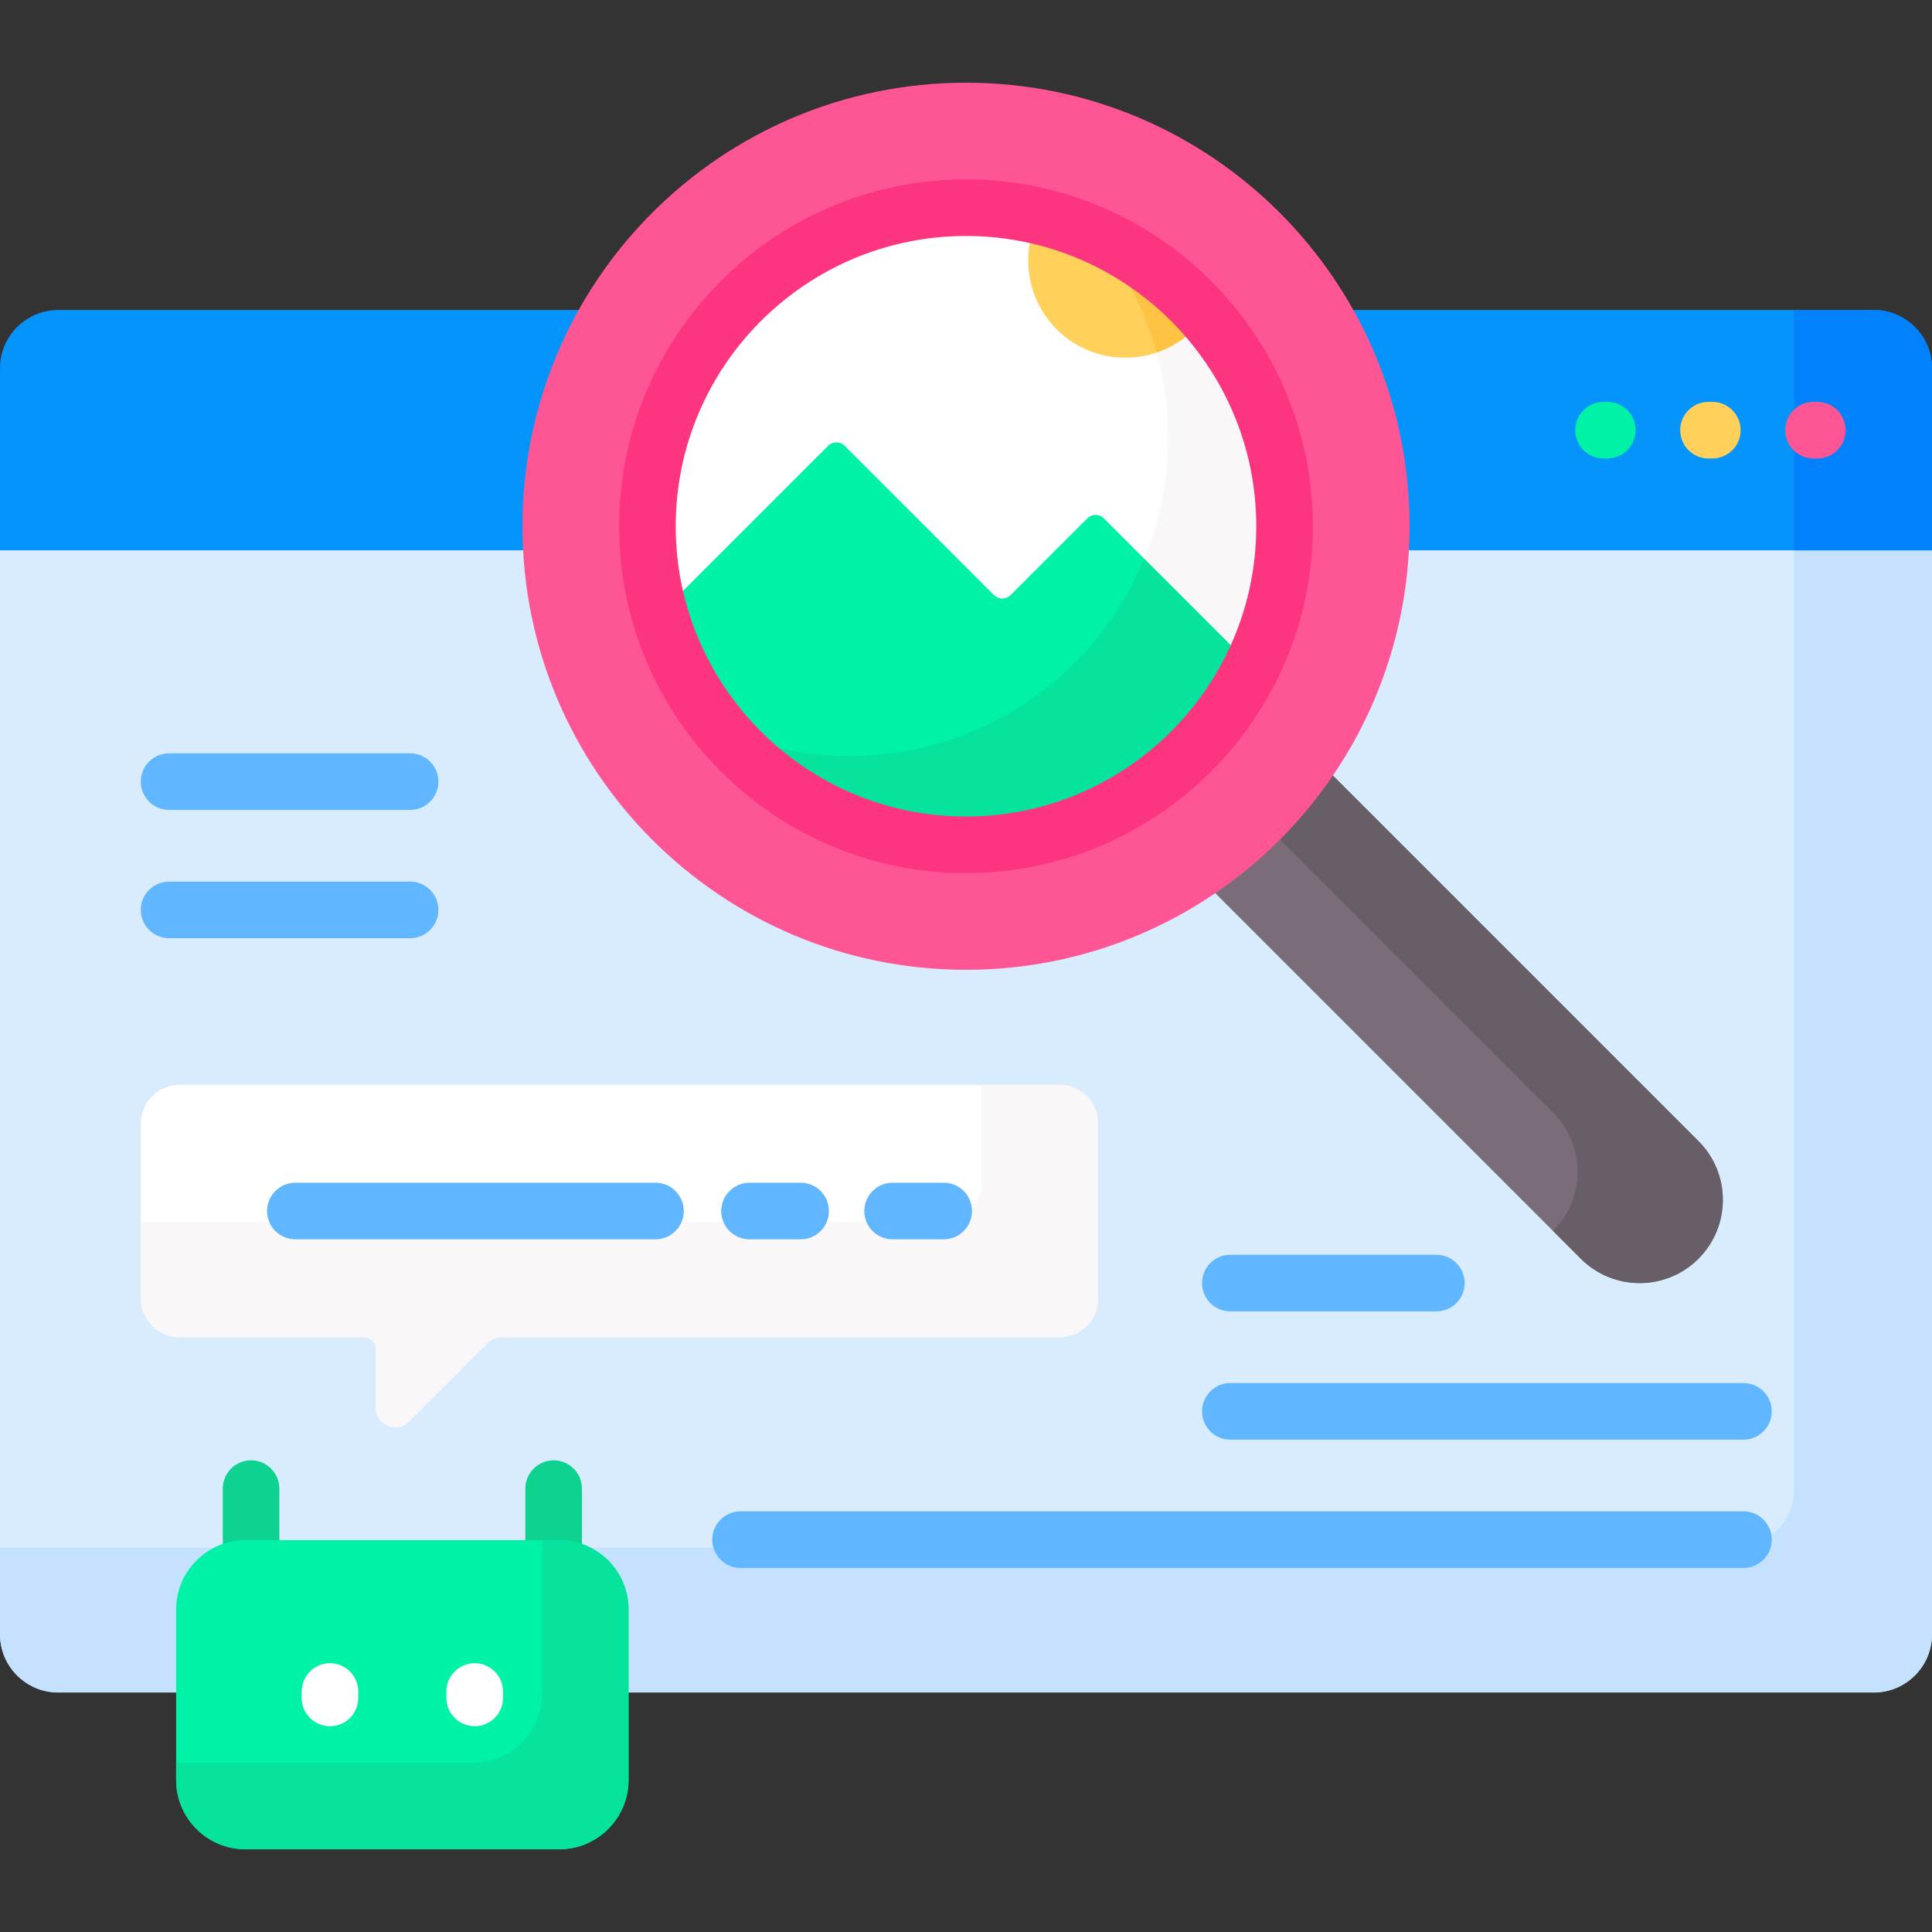
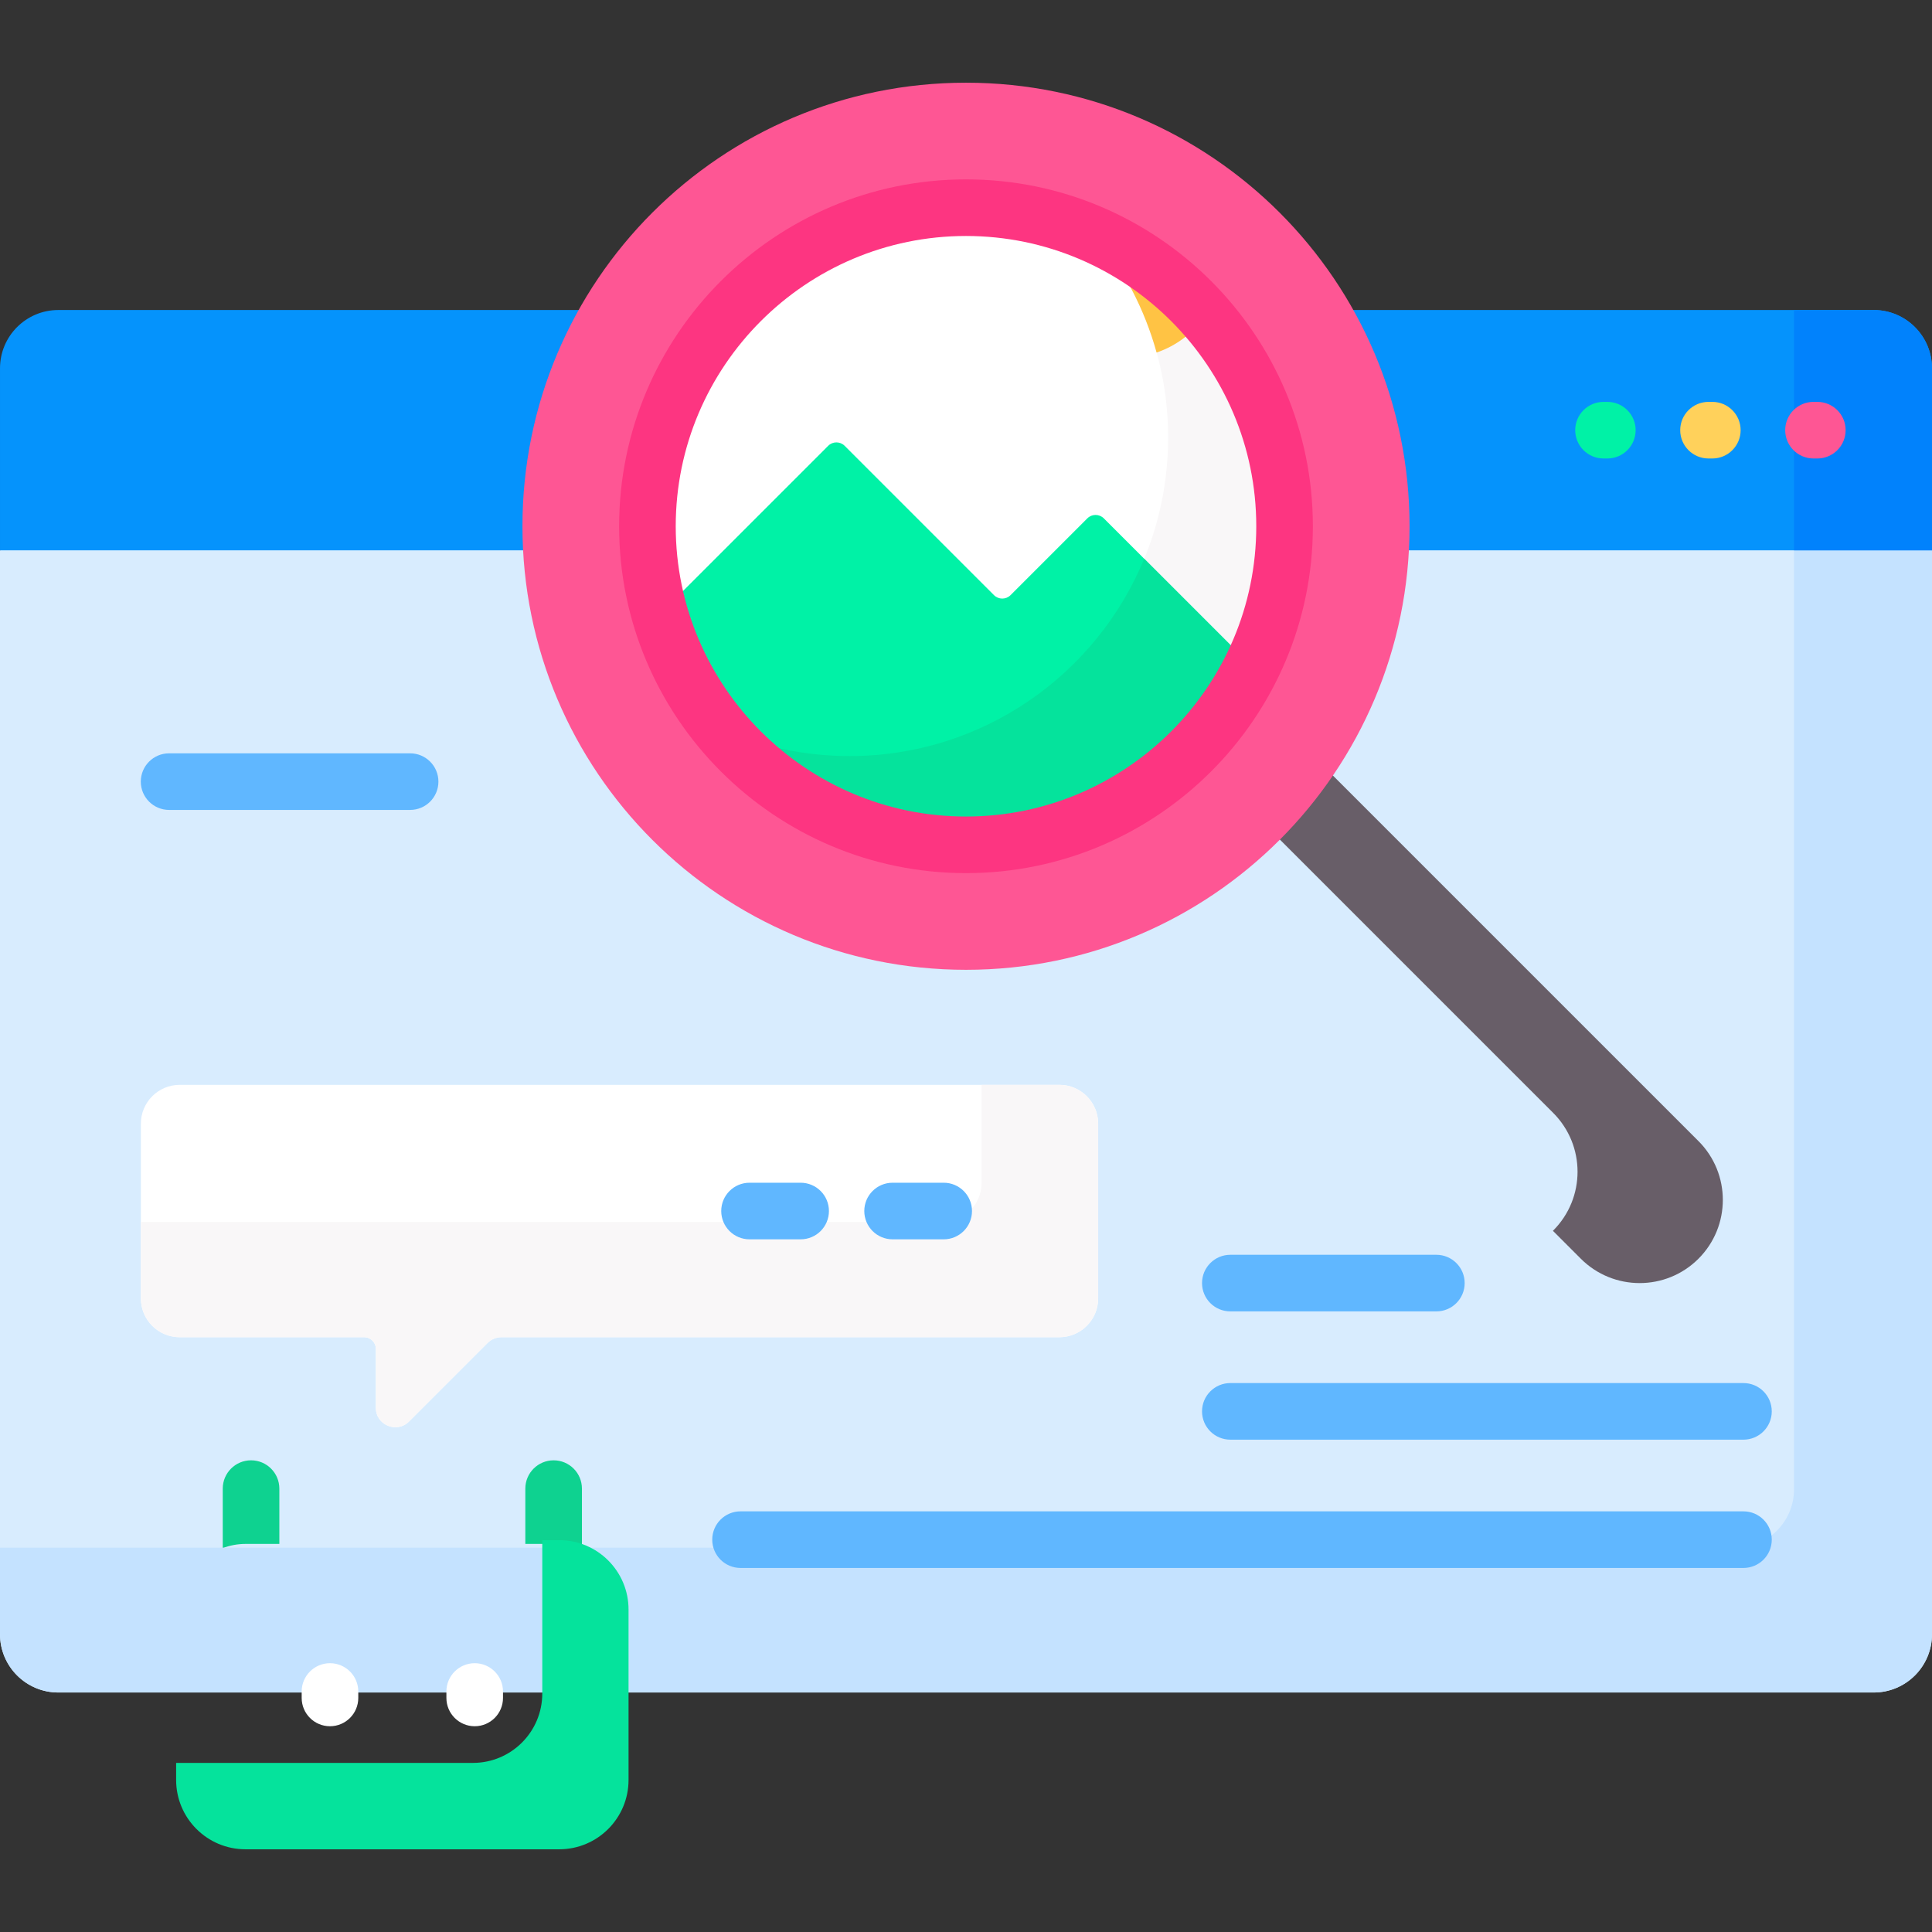
<svg xmlns="http://www.w3.org/2000/svg" id="Capa_1" enable-background="new 0 0 512 512" viewBox="0 0 512 512">
  <rect x="0" y="0" width="512" height="512" fill="#333333" stroke="none" />
  <g>
    <g>
      <g>
        <g>
          <g>
            <path d="m502.989 144.672h-130.596c-2.734 61.838-53.892 111.307-116.393 111.307s-113.659-49.469-116.393-111.307h-130.429l-9.178 1.178v287.228c0 8.534 6.918 15.453 15.453 15.453h481.095c8.534 0 15.453-6.918 15.453-15.453v-287.228z" fill="#d8ecfe" />
          </g>
          <path d="m65.062 409.154h8.968v-14.654c0-4.143-3.358-7.5-7.5-7.5s-7.5 3.357-7.5 7.5v15.478c0 .092.01.182.014.273 1.878-.697 3.899-1.097 6.018-1.097z" fill="#0ed290" />
          <path d="m148.186 409.154c2.118 0 4.14.4 6.018 1.096.003-.091.014-.181.014-.273v-15.477c0-4.143-3.358-7.5-7.5-7.5s-7.5 3.357-7.5 7.5v14.654z" fill="#0ed290" />
          <g>
            <path d="m502.989 144.672h-27.561v250.033c0 8.534-6.918 15.453-15.453 15.453h-459.975v22.921c0 8.534 6.918 15.453 15.453 15.453h481.095c8.534 0 15.453-6.918 15.453-15.453v-287.229z" fill="#c4e2ff" />
          </g>
          <g>
            <g>
              <path d="m139.484 139.464c0-20.818 5.494-40.376 15.099-57.308h-139.13c-8.535 0-15.453 6.919-15.453 15.453v48.241h139.662c-.115-2.115-.178-4.243-.178-6.386z" fill="#0593fc" />
            </g>
            <g>
              <path d="m496.547 82.156h-139.131c9.605 16.932 15.099 36.489 15.099 57.308 0 2.143-.062 4.271-.177 6.386h139.662v-48.241c0-8.534-6.918-15.453-15.453-15.453z" fill="#0593fc" />
            </g>
          </g>
          <g>
            <path d="m496.547 82.156h-21.119v63.694h36.572v-48.241c0-8.534-6.918-15.453-15.453-15.453z" fill="#0182fc" />
          </g>
        </g>
        <g>
          <g>
-             <path d="m450.112 302.399-97.651-97.651c-8.323 12.258-18.918 22.853-31.176 31.175l97.651 97.651c8.609 8.609 22.566 8.609 31.175 0 8.61-8.608 8.61-22.566.001-31.175z" fill="#7a6d79" />
-           </g>
+             </g>
          <g>
            <path d="m450.112 302.399-97.651-97.651c-4.142 6.101-8.849 11.788-14.042 16.99l73.192 73.192c8.609 8.609 8.609 22.567 0 31.176-.024.024-.051.044-.075.068l7.401 7.401c8.609 8.609 22.566 8.609 31.175 0s8.609-22.567 0-31.176z" fill="#685e68" />
          </g>
          <g>
            <path d="m373.546 139.463c0 64.919-52.627 117.546-117.546 117.546s-117.546-52.627-117.546-117.546 52.627-117.546 117.546-117.546 117.546 52.628 117.546 117.546z" fill="#fe5694" />
          </g>
          <g>
            <path d="m340.425 139.463c0 46.627-37.798 84.425-84.425 84.425s-84.425-37.798-84.425-84.425 37.798-84.425 84.425-84.425 84.425 37.799 84.425 84.425z" fill="#fff" />
          </g>
          <g>
            <path d="m290.383 62.361c11.987 14.577 19.186 33.239 19.186 53.585 0 46.627-37.798 84.425-84.425 84.425-12.249 0-23.878-2.63-34.383-7.322 15.484 18.83 38.958 30.841 65.239 30.841 46.627 0 84.425-37.798 84.425-84.425 0-34.379-20.558-63.936-50.042-77.104z" fill="#f9f7f8" />
          </g>
          <g>
            <path d="m174.858 162.764c10.117 35.289 42.601 61.124 81.142 61.124 33.279 0 62.049-19.262 75.8-47.239l-39.277-39.277c-1.207-1.207-3.164-1.207-4.371 0l-20.354 20.354c-1.207 1.207-3.164 1.207-4.371 0l-39.581-39.581c-1.207-1.207-3.164-1.207-4.371 0z" fill="#00f2a6" />
          </g>
          <g>
            <path d="m303.224 148.074c-12.642 30.688-42.831 52.297-78.08 52.297-12.229 0-23.839-2.621-34.33-7.298 15.477 18.812 38.922 30.817 65.186 30.817 33.279 0 62.049-19.262 75.8-47.239z" fill="#05e39c" />
          </g>
        </g>
        <g>
-           <path d="m319.379 83.72c-11.395-12.945-26.685-22.363-44.046-26.432-1.815 3.526-2.85 7.517-2.85 11.756 0 14.224 11.531 25.755 25.755 25.755 8.764 0 16.49-4.39 21.141-11.079z" fill="#ffd15b" />
-         </g>
+           </g>
        <g>
          <path d="m290.396 62.377c7.384 8.984 12.929 19.526 16.112 31.05 5.26-1.79 9.756-5.228 12.87-9.707-7.963-9.047-17.835-16.363-28.982-21.343z" fill="#ffc344" />
        </g>
        <g>
          <g>
            <path d="m47.634 287.492h233.09c5.69 0 10.302 4.612 10.302 10.302v46.279c0 5.69-4.612 10.302-10.302 10.302h-147.853c-1.366 0-2.676.543-3.642 1.509l-20.833 20.833c-3.245 3.245-8.793.947-8.793-3.642v-15.609c0-1.707-1.384-3.091-3.091-3.091h-48.878c-5.69 0-10.302-4.612-10.302-10.302v-46.279c0-5.689 4.613-10.302 10.302-10.302z" fill="#fff" />
          </g>
          <g>
            <g>
              <path d="m280.724 287.492h-20.604v26.031c0 5.69-4.612 10.302-10.302 10.302h-212.486v20.248c0 5.69 4.612 10.302 10.302 10.302h48.878c1.707 0 3.091 1.384 3.091 3.091v15.609c0 4.589 5.548 6.887 8.793 3.642l20.833-20.833c.966-.966 2.276-1.509 3.642-1.509h147.853c5.69 0 10.302-4.612 10.302-10.302v-46.279c0-5.689-4.612-10.302-10.302-10.302z" fill="#f9f7f8" />
            </g>
          </g>
        </g>
        <g>
          <g>
            <g>
              <g>
-                 <path d="m46.676 471.697v-45.157c0-10.154 8.232-18.386 18.386-18.386h83.124c10.154 0 18.386 8.232 18.386 18.386v45.157c0 10.154-8.232 18.386-18.386 18.386h-83.124c-10.155 0-18.386-8.232-18.386-18.386z" fill="#00f2a6" />
-               </g>
+                 </g>
              <g>
                <path d="m148.186 408.154h-4.476v40.647c0 10.154-8.232 18.386-18.386 18.386h-78.648v4.51c0 10.154 8.232 18.386 18.386 18.386h83.124c10.154 0 18.386-8.231 18.386-18.386v-45.157c0-10.155-8.232-18.386-18.386-18.386z" fill="#05e39c" />
              </g>
            </g>
          </g>
        </g>
      </g>
    </g>
    <g>
      <g>
        <path d="m481.61 121.503h-1.012c-4.142 0-7.5-3.357-7.5-7.5s3.358-7.5 7.5-7.5h1.012c4.142 0 7.5 3.357 7.5 7.5s-3.358 7.5-7.5 7.5z" fill="#fe5694" />
      </g>
      <g>
        <path d="m453.786 121.503h-1.012c-4.142 0-7.5-3.357-7.5-7.5s3.358-7.5 7.5-7.5h1.012c4.142 0 7.5 3.357 7.5 7.5s-3.358 7.5-7.5 7.5z" fill="#ffd15b" />
      </g>
      <g>
        <path d="m425.961 121.503h-1.012c-4.142 0-7.5-3.357-7.5-7.5s3.358-7.5 7.5-7.5h1.012c4.142 0 7.5 3.357 7.5 7.5s-3.357 7.5-7.5 7.5z" fill="#00f2a6" />
      </g>
      <g>
        <path d="m250.089 328.434h-13.543c-4.142 0-7.5-3.357-7.5-7.5s3.358-7.5 7.5-7.5h13.543c4.142 0 7.5 3.357 7.5 7.5s-3.358 7.5-7.5 7.5z" fill="#60b7ff" />
      </g>
      <g>
-         <path d="m173.705 328.434h-95.435c-4.142 0-7.5-3.357-7.5-7.5s3.358-7.5 7.5-7.5h95.435c4.142 0 7.5 3.357 7.5 7.5s-3.358 7.5-7.5 7.5z" fill="#60b7ff" />
-       </g>
+         </g>
      <g>
        <path d="m212.178 328.434h-13.544c-4.142 0-7.5-3.357-7.5-7.5s3.358-7.5 7.5-7.5h13.544c4.142 0 7.5 3.357 7.5 7.5s-3.358 7.5-7.5 7.5z" fill="#60b7ff" />
      </g>
      <g>
        <g>
          <path d="m87.448 457.471c-4.142 0-7.5-3.357-7.5-7.5v-1.705c0-4.143 3.358-7.5 7.5-7.5s7.5 3.357 7.5 7.5v1.705c0 4.142-3.358 7.5-7.5 7.5z" fill="#fff" />
        </g>
        <g>
          <path d="m125.8 457.471c-4.142 0-7.5-3.357-7.5-7.5v-1.705c0-4.143 3.358-7.5 7.5-7.5s7.5 3.357 7.5 7.5v1.705c0 4.142-3.358 7.5-7.5 7.5z" fill="#fff" />
        </g>
      </g>
      <g>
        <g>
          <path d="m108.684 214.639h-63.871c-4.142 0-7.5-3.357-7.5-7.5s3.358-7.5 7.5-7.5h63.871c4.142 0 7.5 3.357 7.5 7.5s-3.358 7.5-7.5 7.5z" fill="#60b7ff" />
        </g>
        <g>
-           <path d="m108.684 248.634h-63.871c-4.142 0-7.5-3.357-7.5-7.5s3.358-7.5 7.5-7.5h63.871c4.142 0 7.5 3.357 7.5 7.5s-3.358 7.5-7.5 7.5z" fill="#60b7ff" />
-         </g>
+           </g>
      </g>
      <g>
        <path d="m380.652 347.531h-54.6c-4.142 0-7.5-3.357-7.5-7.5s3.358-7.5 7.5-7.5h54.6c4.142 0 7.5 3.357 7.5 7.5s-3.358 7.5-7.5 7.5z" fill="#60b7ff" />
      </g>
      <g>
        <path d="m462.036 381.527h-135.984c-4.142 0-7.5-3.357-7.5-7.5s3.358-7.5 7.5-7.5h135.984c4.142 0 7.5 3.357 7.5 7.5s-3.358 7.5-7.5 7.5z" fill="#60b7ff" />
      </g>
      <g>
        <path d="m462.036 415.523h-265.786c-4.142 0-7.5-3.357-7.5-7.5s3.358-7.5 7.5-7.5h265.787c4.142 0 7.5 3.357 7.5 7.5s-3.359 7.5-7.501 7.5z" fill="#60b7ff" />
      </g>
    </g>
    <g>
      <g>
        <path d="m256 231.389c-50.688 0-91.925-41.237-91.925-91.925s41.237-91.926 91.925-91.926 91.925 41.237 91.925 91.926c0 50.687-41.237 91.925-91.925 91.925zm0-168.851c-42.417 0-76.925 34.509-76.925 76.926 0 42.416 34.508 76.925 76.925 76.925s76.925-34.509 76.925-76.925c0-42.417-34.508-76.926-76.925-76.926z" fill="#fd3581" />
      </g>
    </g>
  </g>
  <g />
  <g />
  <g />
  <g />
  <g />
  <g />
  <g />
  <g />
  <g />
  <g />
  <g />
  <g />
  <g />
  <g />
  <g />
</svg>